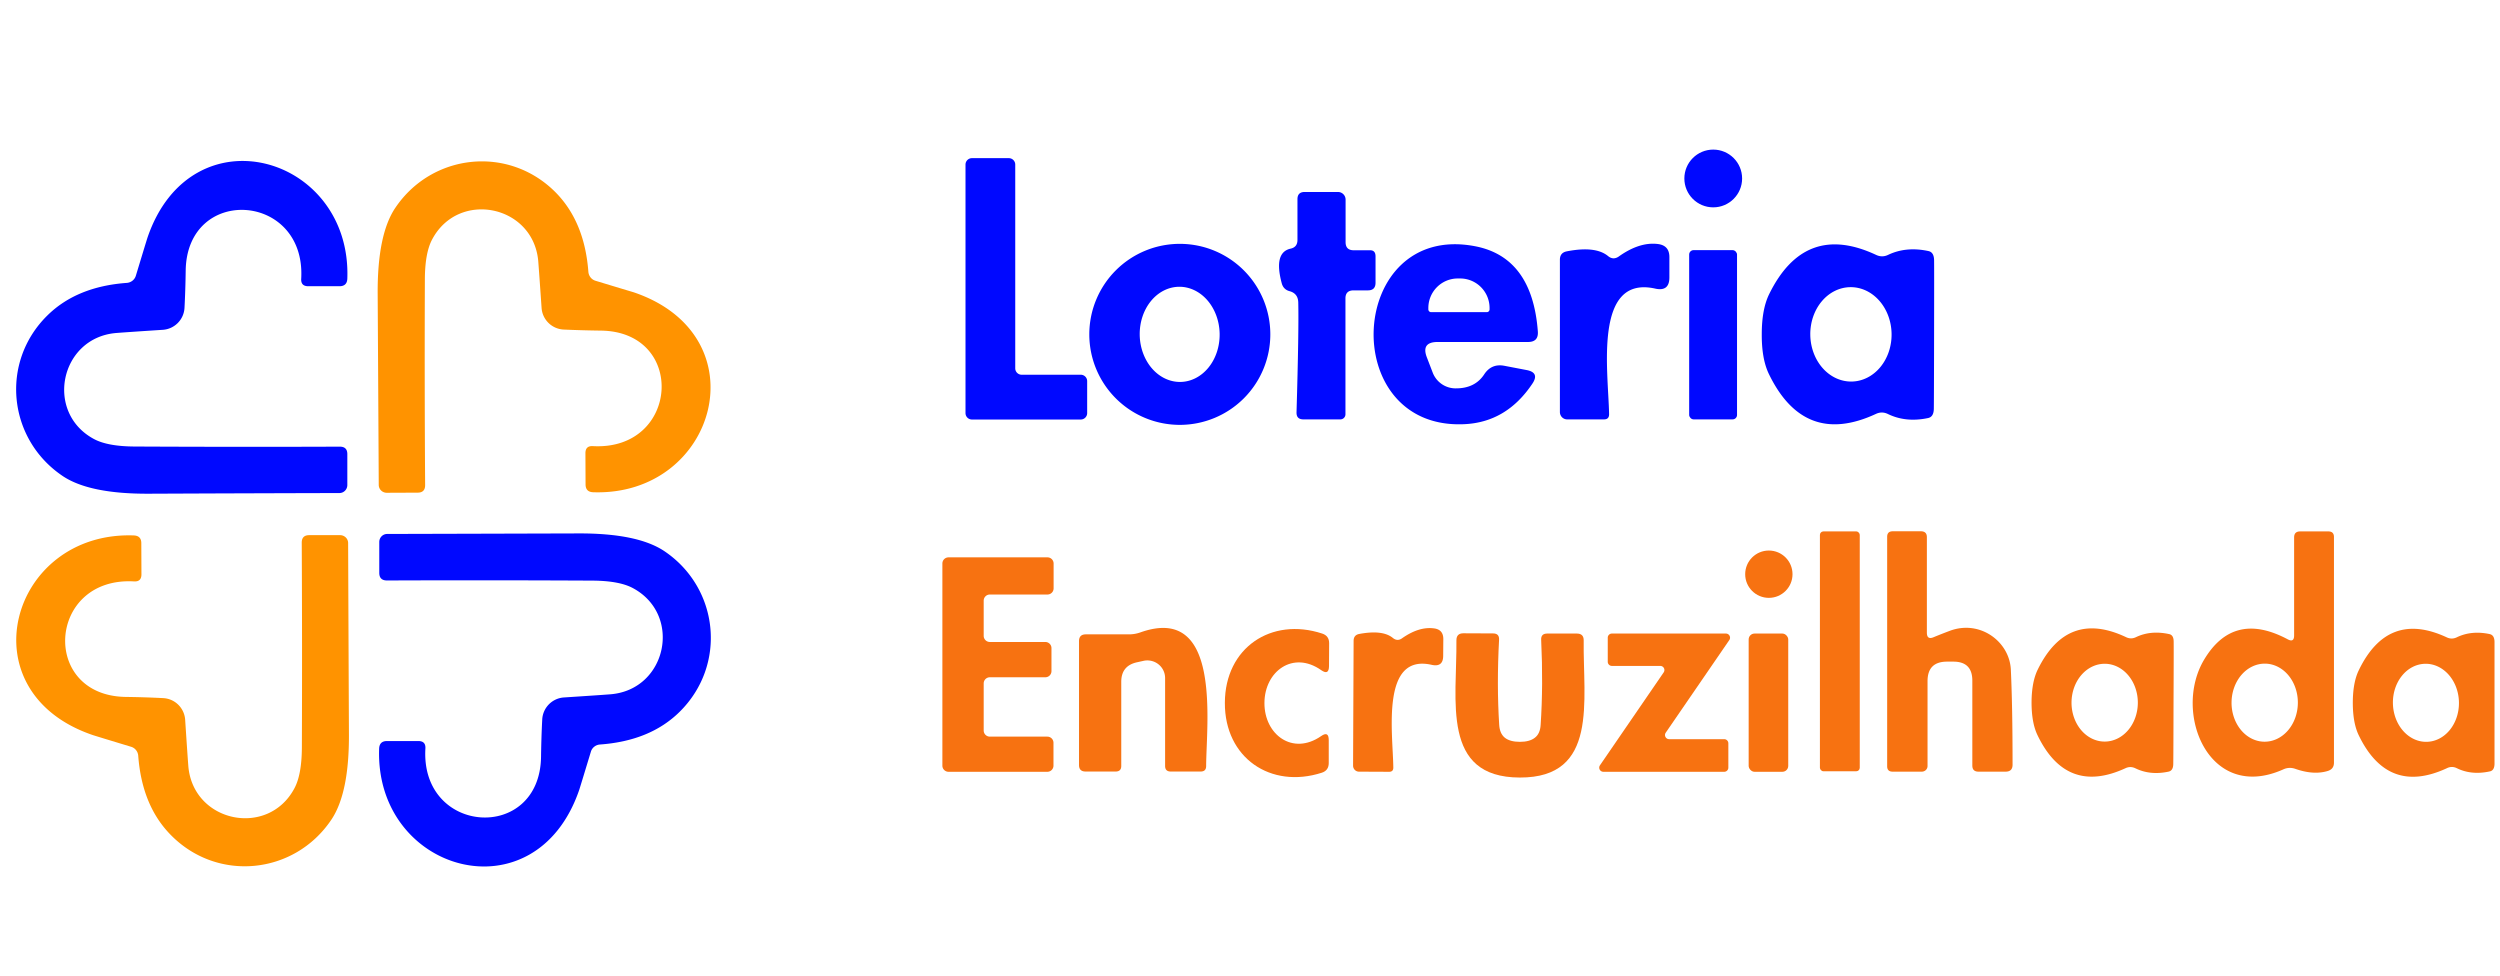
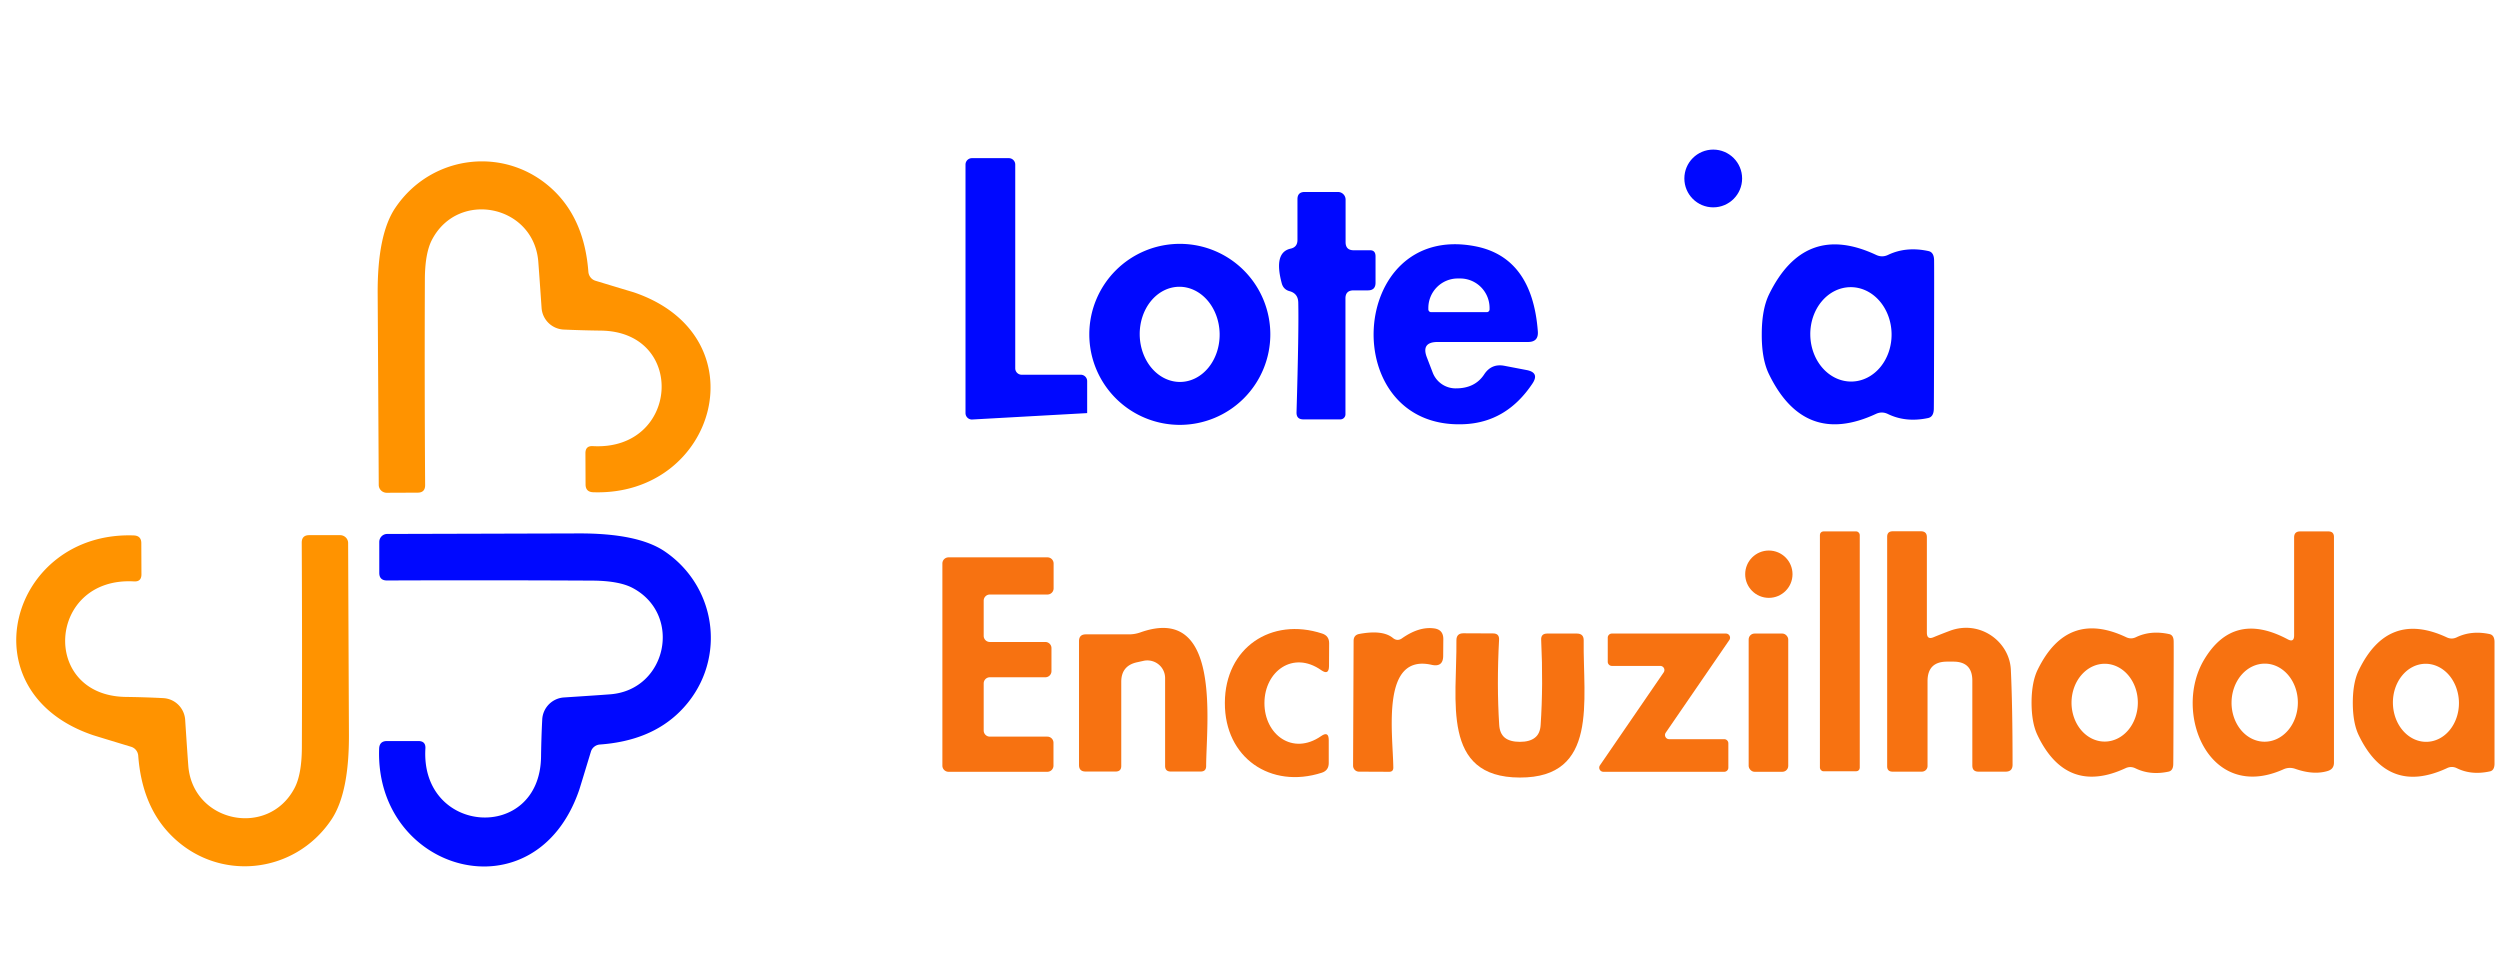
<svg xmlns="http://www.w3.org/2000/svg" version="1.1" viewBox="0.00 0.00 187.00 73.00">
  <circle fill="#0008ff" cx="128.15" cy="13.35" r="2.16" />
-   <path fill="#0008ff" d="   M 81.32 28.51   L 81.32 30.90   A 0.48 0.48 0.0 0 1 80.84 31.38   L 72.70 31.38   A 0.48 0.48 0.0 0 1 72.22 30.90   L 72.22 12.31   A 0.48 0.48 0.0 0 1 72.70 11.83   L 75.46 11.83   A 0.48 0.48 0.0 0 1 75.94 12.31   L 75.94 27.55   A 0.48 0.48 0.0 0 0 76.42 28.03   L 80.84 28.03   A 0.48 0.48 0.0 0 1 81.32 28.51   Z" />
-   <path fill="#0008ff" d="   M 10.16 20.63   Q 10.93 18.09 11.03 17.78   C 14.30 8.18 26.31 11.60 25.98 20.84   Q 25.96 21.41 25.39 21.41   L 23.06 21.41   Q 22.50 21.41 22.53 20.86   C 22.91 14.38 13.98 13.81 13.89 20.24   Q 13.87 21.71 13.80 23.04   A 1.74 1.74 0.0 0 1 12.18 24.67   Q 9.42 24.85 8.67 24.91   C 4.48 25.28 3.33 30.86 7.03 32.84   Q 8.05 33.39 10.08 33.40   Q 17.89 33.44 25.42 33.41   Q 25.98 33.41 25.98 33.97   L 25.98 36.28   A 0.60 0.59 -90.0 0 1 25.39 36.88   Q 17.79 36.90 11.13 36.93   Q 6.68 36.95 4.68 35.60   C 0.59 32.84 -0.01 27.10 3.54 23.60   Q 5.74 21.43 9.49 21.16   A 0.77 0.75 6.1 0 0 10.16 20.63   Z" />
+   <path fill="#0008ff" d="   M 81.32 28.51   L 81.32 30.90   L 72.70 31.38   A 0.48 0.48 0.0 0 1 72.22 30.90   L 72.22 12.31   A 0.48 0.48 0.0 0 1 72.70 11.83   L 75.46 11.83   A 0.48 0.48 0.0 0 1 75.94 12.31   L 75.94 27.55   A 0.48 0.48 0.0 0 0 76.42 28.03   L 80.84 28.03   A 0.48 0.48 0.0 0 1 81.32 28.51   Z" />
  <path fill="#ff9300" d="   M 44.01 20.33   A 0.77 0.75 -84.0 0 0 44.54 21.00   Q 47.08 21.77 47.39 21.86   C 57.00 25.11 53.61 37.13 44.37 36.82   Q 43.80 36.80 43.80 36.23   L 43.79 33.90   Q 43.79 33.34 44.34 33.37   C 50.82 33.73 51.37 24.80 44.94 24.73   Q 43.47 24.71 42.14 24.65   A 1.74 1.74 0.0 0 1 40.51 23.03   Q 40.32 20.27 40.26 19.52   C 39.88 15.33 34.30 14.20 32.33 17.90   Q 31.78 18.92 31.78 20.95   Q 31.75 28.76 31.80 36.29   Q 31.80 36.85 31.24 36.85   L 28.93 36.86   A 0.60 0.59 -0.1 0 1 28.33 36.27   Q 28.29 28.67 28.25 22.01   Q 28.22 17.56 29.56 15.56   C 32.31 11.46 38.05 10.85 41.56 14.39   Q 43.73 16.59 44.01 20.33   Z" />
  <path fill="#0008ff" d="   M 100.64 22.32   L 100.64 30.99   A 0.38 0.38 0.0 0 1 100.26 31.37   L 97.49 31.37   Q 96.97 31.37 96.98 30.85   Q 97.16 24.67 97.11 22.62   Q 97.09 21.95 96.46 21.78   Q 96.01 21.66 95.88 21.21   Q 95.25 18.89 96.53 18.60   Q 97.05 18.49 97.05 17.95   L 97.05 14.90   Q 97.05 14.36 97.59 14.36   L 100.08 14.36   A 0.57 0.57 0.0 0 1 100.65 14.93   L 100.65 18.11   Q 100.65 18.72 101.26 18.72   L 102.49 18.72   Q 102.89 18.72 102.89 19.18   L 102.89 21.15   Q 102.89 21.72 102.32 21.72   L 101.25 21.72   Q 100.64 21.72 100.64 22.32   Z" />
  <path fill="#0008ff" d="   M 95.02 25.01   A 6.77 6.77 0.0 0 1 88.25 31.78   A 6.77 6.77 0.0 0 1 81.48 25.01   A 6.77 6.77 0.0 0 1 88.25 18.24   A 6.77 6.77 0.0 0 1 95.02 25.01   Z   M 88.308 28.569   A 3.56 2.99 88.9 0 0 91.229 24.953   A 3.56 2.99 88.9 0 0 88.172 21.451   A 3.56 2.99 88.9 0 0 85.251 25.067   A 3.56 2.99 88.9 0 0 88.308 28.569   Z" />
  <path fill="#0008ff" d="   M 107.54 25.58   Q 106.27 25.58 106.74 26.76   L 107.17 27.88   A 1.84 1.83 79.7 0 0 108.85 29.05   Q 110.32 29.07 111.02 28.00   Q 111.56 27.18 112.52 27.36   L 114.19 27.68   Q 115.18 27.87 114.62 28.70   Q 112.68 31.60 109.50 31.73   C 99.97 32.14 100.79 16.64 110.29 18.41   Q 114.61 19.21 115.03 24.79   Q 115.09 25.58 114.30 25.58   L 107.54 25.58   Z   M 107.05 23.35   L 111.21 23.35   A 0.21 0.21 0.0 0 0 111.42 23.14   L 111.42 23.04   A 2.21 2.20 -89.9 0 0 109.22 20.83   L 109.04 20.83   A 2.21 2.20 -89.9 0 0 106.84 23.04   L 106.84 23.14   A 0.21 0.21 0.0 0 0 107.05 23.35   Z" />
-   <path fill="#0008ff" d="   M 121.08 19.19   Q 122.62 18.09 123.99 18.25   Q 124.87 18.35 124.87 19.23   L 124.87 20.75   Q 124.87 21.82 123.82 21.59   C 119.16 20.54 120.31 27.84 120.36 30.99   Q 120.36 31.37 119.98 31.37   L 117.22 31.37   A 0.55 0.54 -90.0 0 1 116.68 30.82   L 116.68 19.43   Q 116.68 18.90 117.20 18.80   Q 119.35 18.38 120.29 19.16   Q 120.67 19.47 121.08 19.19   Z" />
  <path fill="#0008ff" d="   M 144.67 25.02   Q 144.66 30.15 144.65 30.58   Q 144.64 31.18 144.22 31.27   Q 142.56 31.62 141.22 30.97   Q 140.77 30.75 140.32 30.96   Q 134.96 33.45 132.31 27.97   Q 131.77 26.85 131.78 25.00   Q 131.78 23.15 132.32 22.03   Q 134.99 16.56 140.34 19.07   Q 140.79 19.28 141.24 19.06   Q 142.59 18.42 144.25 18.78   Q 144.66 18.87 144.67 19.46   Q 144.68 19.90 144.67 25.02   Z   M 138.505 28.54   A 3.53 3.04 89.1 0 0 141.49 24.962   A 3.53 3.04 89.1 0 0 138.395 21.48   A 3.53 3.04 89.1 0 0 135.41 25.058   A 3.53 3.04 89.1 0 0 138.505 28.54   Z" />
-   <rect fill="#0008ff" x="126.35" y="18.71" width="3.58" height="12.66" rx="0.33" />
  <path fill="#0008ff" d="   M 44.87 55.69   A 0.77 0.75 6.1 0 0 44.20 56.22   Q 43.43 58.76 43.33 59.07   C 40.05 68.68 28.03 65.25 28.36 56.00   Q 28.38 55.43 28.95 55.43   L 31.29 55.43   Q 31.85 55.43 31.82 55.98   C 31.43 62.47 40.38 63.04 40.47 56.61   Q 40.49 55.13 40.56 53.80   A 1.74 1.74 0.0 0 1 42.18 52.17   Q 44.95 51.99 45.70 51.93   C 49.89 51.56 51.05 45.98 47.34 43.99   Q 46.32 43.44 44.29 43.43   Q 36.47 43.39 28.93 43.42   Q 28.37 43.41 28.37 42.85   L 28.37 40.54   A 0.60 0.59 -90.0 0 1 28.96 39.94   Q 36.57 39.92 43.24 39.90   Q 47.69 39.88 49.70 41.23   C 53.79 43.99 54.39 49.74 50.83 53.25   Q 48.63 55.42 44.87 55.69   Z" />
  <rect fill="#f77211" x="136.13" y="39.75" width="2.98" height="17.94" rx="0.26" />
  <path fill="#f77211" d="   M 144.64 47.66   Q 145.17 47.44 145.86 47.18   C 148.11 46.35 150.30 47.99 150.41 50.07   Q 150.54 52.80 150.54 57.20   Q 150.54 57.72 150.02 57.72   L 147.99 57.72   Q 147.53 57.72 147.53 57.26   L 147.53 50.91   Q 147.53 49.49 146.11 49.49   L 145.64 49.49   Q 144.18 49.49 144.18 50.95   L 144.18 57.30   A 0.43 0.42 0.0 0 1 143.75 57.72   L 141.57 57.72   Q 141.16 57.72 141.16 57.32   L 141.16 40.15   Q 141.16 39.74 141.58 39.74   L 143.68 39.74   Q 144.13 39.74 144.13 40.18   L 144.13 47.32   Q 144.13 47.88 144.64 47.66   Z" />
  <path fill="#f77211" d="   M 171.60 47.53   L 171.60 40.20   Q 171.60 39.75 172.05 39.75   L 174.16 39.75   Q 174.58 39.75 174.58 40.17   L 174.58 57.05   Q 174.58 57.53 174.11 57.67   Q 173.06 57.99 171.69 57.51   Q 171.23 57.35 170.79 57.55   C 165.20 60.05 162.51 53.28 164.87 49.34   Q 167.07 45.66 171.12 47.82   Q 171.60 48.08 171.60 47.53   Z   M 169.38 55.48   A 2.92 2.48 90.4 0 0 171.88 52.577   A 2.92 2.48 90.4 0 0 169.42 49.64   A 2.92 2.48 90.4 0 0 166.92 52.543   A 2.92 2.48 90.4 0 0 169.38 55.48   Z" />
  <path fill="#ff9300" d="   M 10.34 56.53   A 0.76 0.75 -84.0 0 0 9.81 55.86   Q 7.27 55.09 6.96 54.99   C -2.64 51.74 0.77 39.73 10.00 40.05   Q 10.57 40.07 10.57 40.63   L 10.58 42.96   Q 10.58 43.52 10.03 43.49   C 3.55 43.12 2.99 52.05 9.42 52.13   Q 10.89 52.15 12.22 52.22   A 1.74 1.73 89.7 0 1 13.85 53.83   Q 14.03 56.59 14.09 57.34   C 14.47 61.53 20.05 62.67 22.02 58.97   Q 22.57 57.95 22.58 55.92   Q 22.61 48.12 22.57 40.59   Q 22.57 40.03 23.13 40.03   L 25.44 40.03   A 0.60 0.59 -0.1 0 1 26.04 40.62   Q 26.07 48.21 26.10 54.87   Q 26.13 59.32 24.78 61.32   C 22.03 65.41 16.29 66.02 12.79 62.47   Q 10.62 60.28 10.34 56.53   Z" />
  <circle fill="#f77211" cx="132.31" cy="42.95" r="1.77" />
  <path fill="#f77211" d="   M 78.65 48.48   L 78.65 50.20   A 0.46 0.46 0.0 0 1 78.19 50.66   L 74.04 50.66   A 0.46 0.46 0.0 0 0 73.58 51.12   L 73.58 54.64   A 0.46 0.46 0.0 0 0 74.04 55.10   L 78.34 55.10   A 0.46 0.46 0.0 0 1 78.80 55.56   L 78.80 57.27   A 0.46 0.46 0.0 0 1 78.34 57.73   L 70.95 57.73   A 0.46 0.46 0.0 0 1 70.49 57.27   L 70.49 42.15   A 0.46 0.46 0.0 0 1 70.95 41.69   L 78.35 41.69   A 0.46 0.46 0.0 0 1 78.81 42.15   L 78.81 44.01   A 0.46 0.46 0.0 0 1 78.35 44.47   L 74.04 44.47   A 0.46 0.46 0.0 0 0 73.58 44.93   L 73.58 47.56   A 0.46 0.46 0.0 0 0 74.04 48.02   L 78.19 48.02   A 0.46 0.46 0.0 0 1 78.65 48.48   Z" />
  <path fill="#f77211" d="   M 87.15 50.72   A 1.33 1.32 -6.2 0 0 85.54 49.43   L 85.04 49.54   Q 83.87 49.80 83.87 51.00   L 83.87 57.29   Q 83.87 57.71 83.45 57.71   L 81.20 57.71   Q 80.71 57.71 80.71 57.22   L 80.71 47.96   Q 80.71 47.45 81.22 47.45   L 84.45 47.45   Q 84.89 47.45 85.31 47.30   C 91.41 45.14 90.23 54.14 90.22 57.30   Q 90.22 57.71 89.81 57.71   L 87.57 57.71   Q 87.15 57.71 87.15 57.29   L 87.15 50.72   Z" />
  <path fill="#f77211" d="   M 94.58 52.58   C 94.57 54.95 96.69 56.54 98.82 55.06   Q 99.39 54.66 99.39 55.36   L 99.39 57.08   Q 99.39 57.63 98.87 57.80   C 95.05 59.03 91.60 56.69 91.62 52.57   C 91.63 48.45 95.09 46.14 98.90 47.39   Q 99.42 47.56 99.42 48.11   L 99.41 49.83   Q 99.40 50.53 98.83 50.13   C 96.72 48.64 94.59 50.21 94.58 52.58   Z" />
  <path fill="#f77211" d="   M 104.20 47.73   Q 104.52 47.98 104.85 47.76   Q 106.12 46.86 107.24 47.00   Q 107.96 47.08 107.96 47.80   L 107.95 49.05   Q 107.95 49.92 107.09 49.73   C 103.27 48.86 104.19 54.84 104.22 57.42   Q 104.22 57.73 103.91 57.73   L 101.65 57.72   A 0.45 0.44 -89.8 0 1 101.21 57.27   L 101.25 47.94   Q 101.25 47.50 101.67 47.42   Q 103.44 47.09 104.20 47.73   Z" />
  <path fill="#f77211" d="   M 151.96 52.53   Q 151.97 51.01 152.42 50.09   Q 154.63 45.58 159.03 47.66   Q 159.40 47.84 159.77 47.66   Q 160.88 47.13 162.25 47.43   Q 162.59 47.50 162.59 47.99   Q 162.60 48.35 162.58 52.57   Q 162.57 56.80 162.56 57.16   Q 162.55 57.65 162.20 57.72   Q 160.84 58.01 159.73 57.47   Q 159.36 57.29 158.99 57.46   Q 154.57 59.50 152.40 54.98   Q 151.96 54.06 151.96 52.53   Z   M 157.425 55.47   A 2.91 2.48 90.1 0 0 159.91 52.564   A 2.91 2.48 90.1 0 0 157.435 49.65   A 2.91 2.48 90.1 0 0 154.95 52.556   A 2.91 2.48 90.1 0 0 157.425 55.47   Z" />
  <path fill="#f77211" d="   M 175.99 52.57   Q 175.99 51.05 176.44 50.13   Q 178.62 45.62 183.03 47.68   Q 183.40 47.85 183.77 47.67   Q 184.87 47.14 186.23 47.43   Q 186.58 47.51 186.59 48.00   Q 186.59 48.35 186.59 52.57   Q 186.59 56.78 186.59 57.14   Q 186.58 57.63 186.24 57.70   Q 184.87 58.00 183.77 57.46   Q 183.40 57.28 183.03 57.46   Q 178.62 59.51 176.44 55.01   Q 175.99 54.09 175.99 52.57   Z   M 181.521 55.489   A 2.92 2.47 88.8 0 0 183.929 52.518   A 2.92 2.47 88.8 0 0 181.399 49.651   A 2.92 2.47 88.8 0 0 178.99 52.622   A 2.92 2.47 88.8 0 0 181.521 55.489   Z" />
  <path fill="#f77211" d="   M 113.69 55.49   Q 114.42 55.49 114.81 55.18   Q 115.20 54.88 115.24 54.23   Q 115.44 51.23 115.28 47.87   Q 115.25 47.39 115.73 47.39   L 117.95 47.39   Q 118.47 47.39 118.46 47.91   C 118.40 52.41 119.59 58.18 113.68 58.16   C 107.77 58.15 108.99 52.39 108.94 47.89   Q 108.94 47.37 109.46 47.37   L 111.68 47.38   Q 112.16 47.38 112.13 47.86   Q 111.95 51.22 112.14 54.22   Q 112.18 54.87 112.56 55.18   Q 112.95 55.49 113.69 55.49   Z" />
  <path fill="#f77211" d="   M 129.28 55.60   L 129.28 57.42   A 0.31 0.31 0.0 0 1 128.97 57.73   L 119.94 57.73   A 0.31 0.31 0.0 0 1 119.68 57.24   L 124.44 50.30   A 0.31 0.31 0.0 0 0 124.18 49.81   L 120.57 49.81   A 0.31 0.31 0.0 0 1 120.26 49.50   L 120.26 47.70   A 0.31 0.31 0.0 0 1 120.57 47.39   L 129.09 47.39   A 0.31 0.31 0.0 0 1 129.35 47.88   L 124.60 54.80   A 0.31 0.31 0.0 0 0 124.86 55.29   L 128.97 55.29   A 0.31 0.31 0.0 0 1 129.28 55.60   Z" />
  <rect fill="#f77211" x="130.80" y="47.39" width="2.96" height="10.34" rx="0.44" />
</svg>